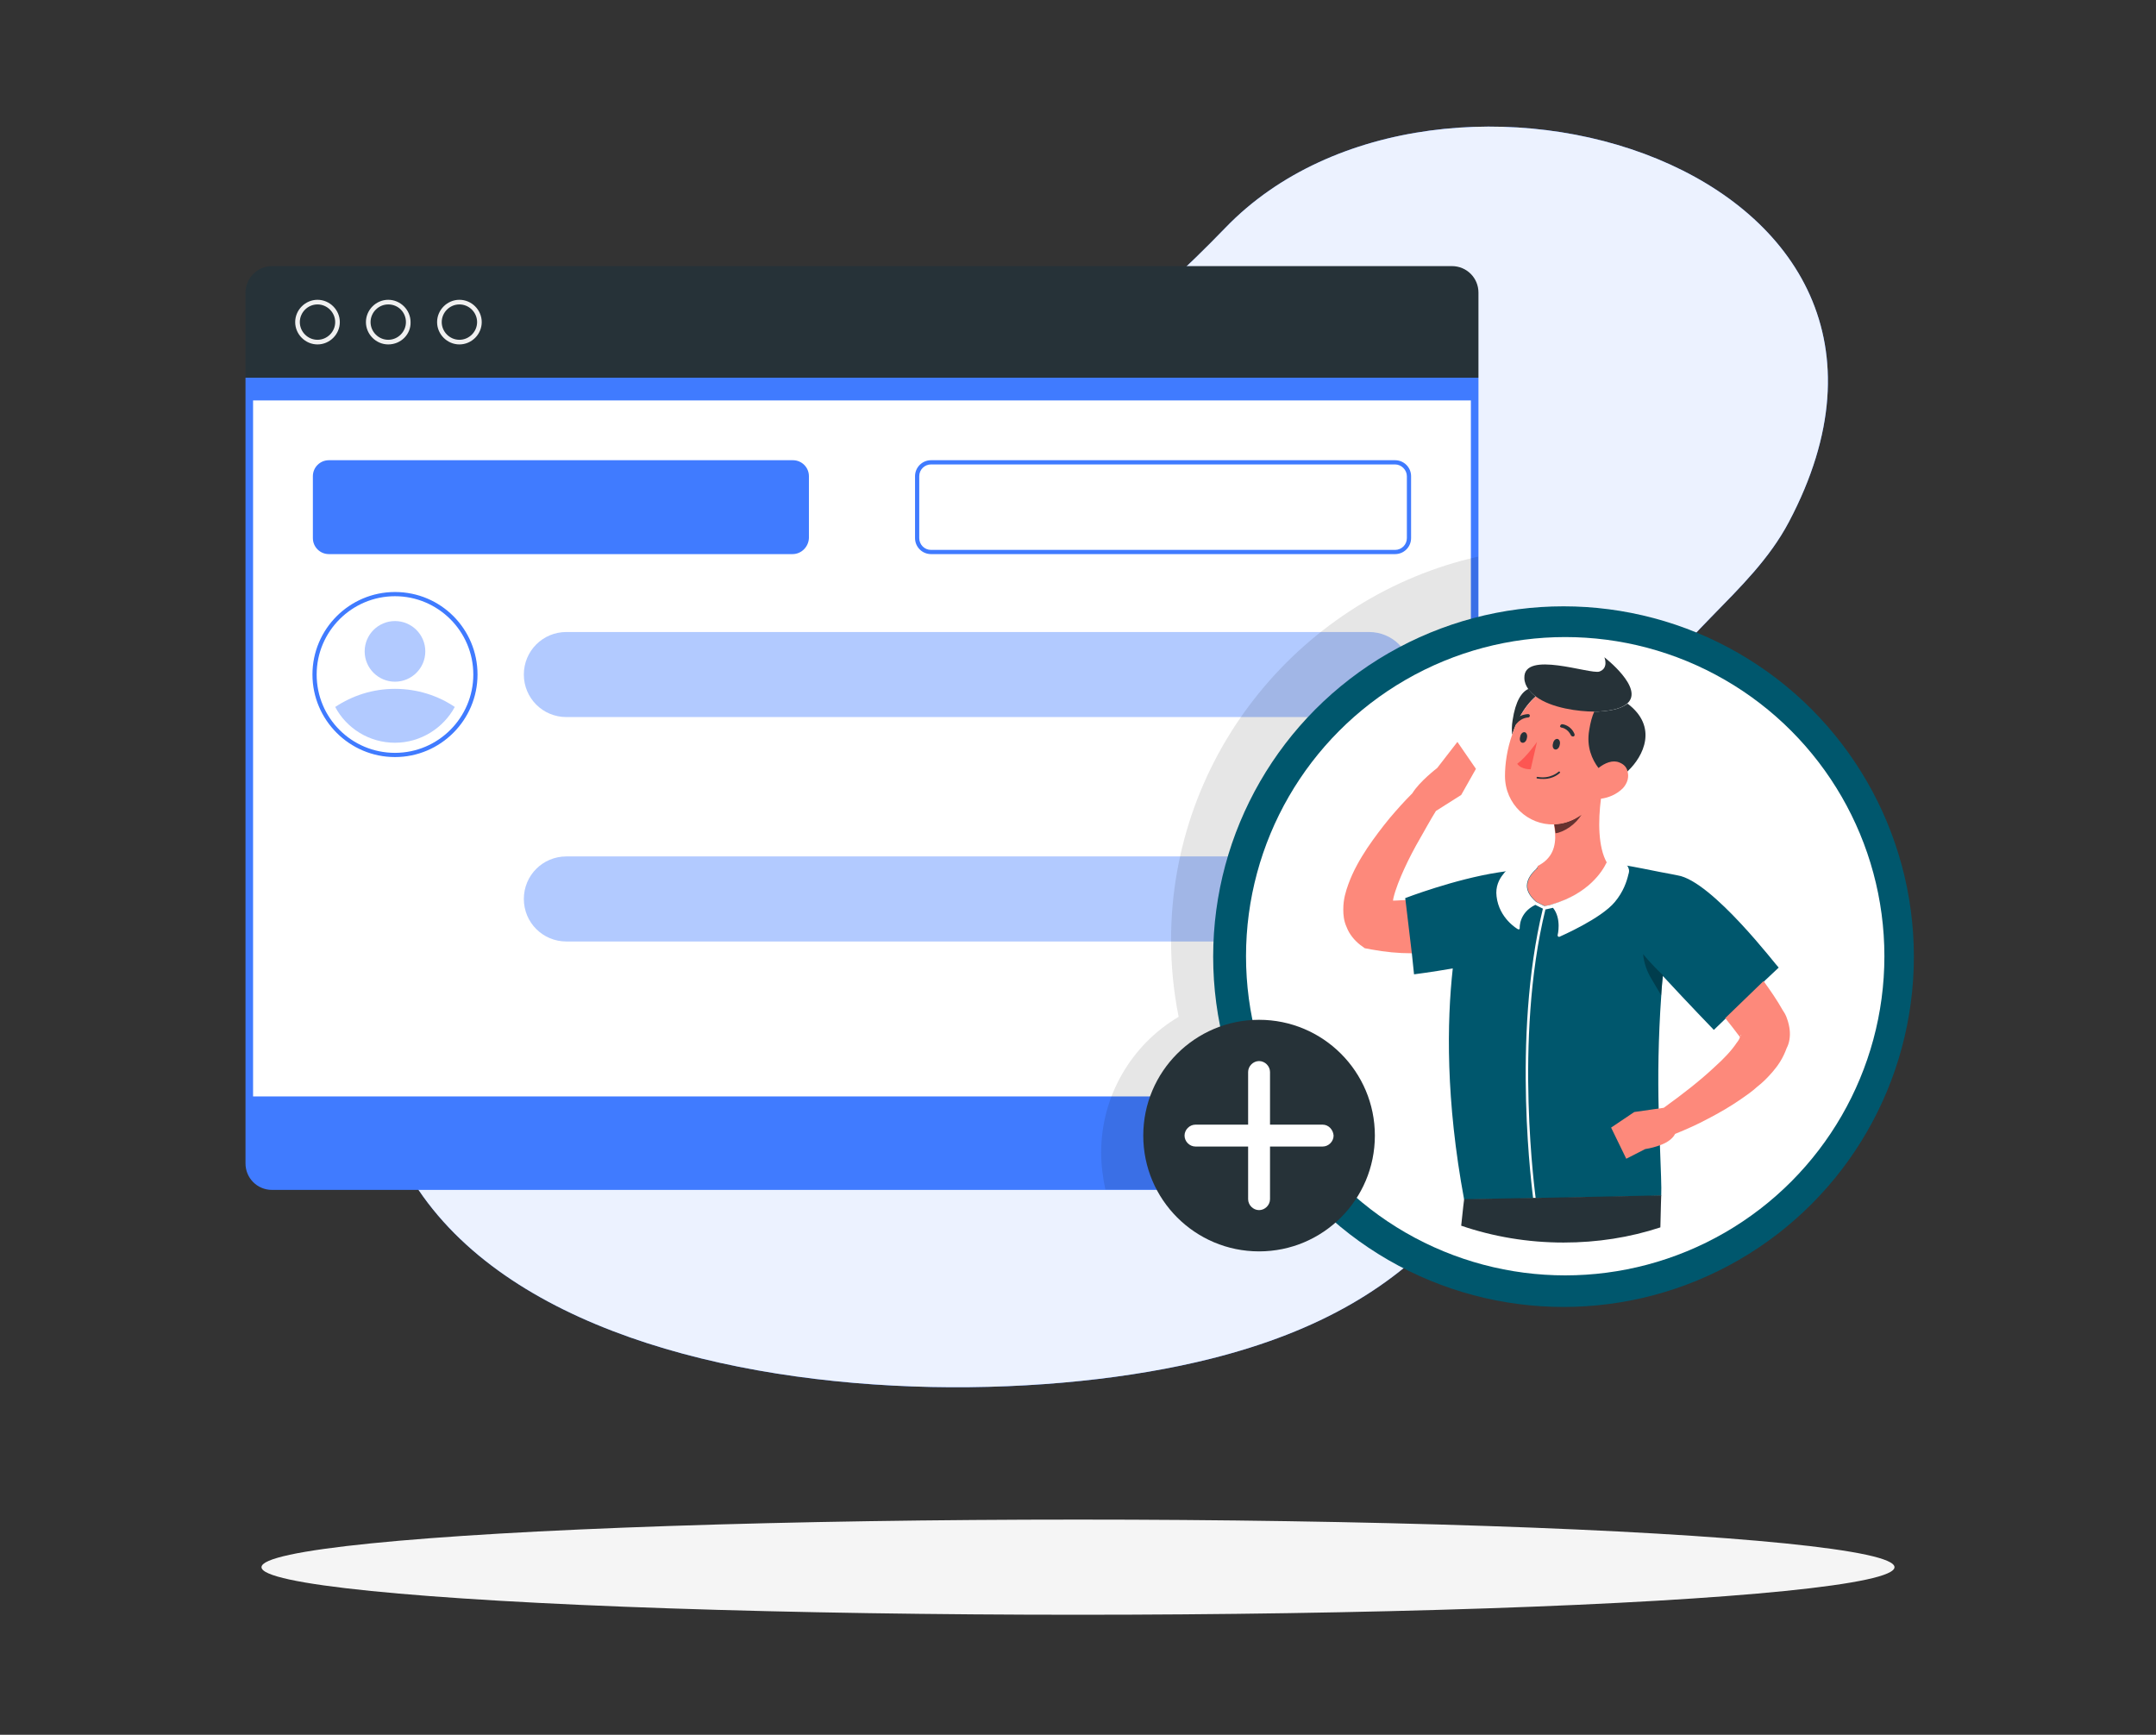
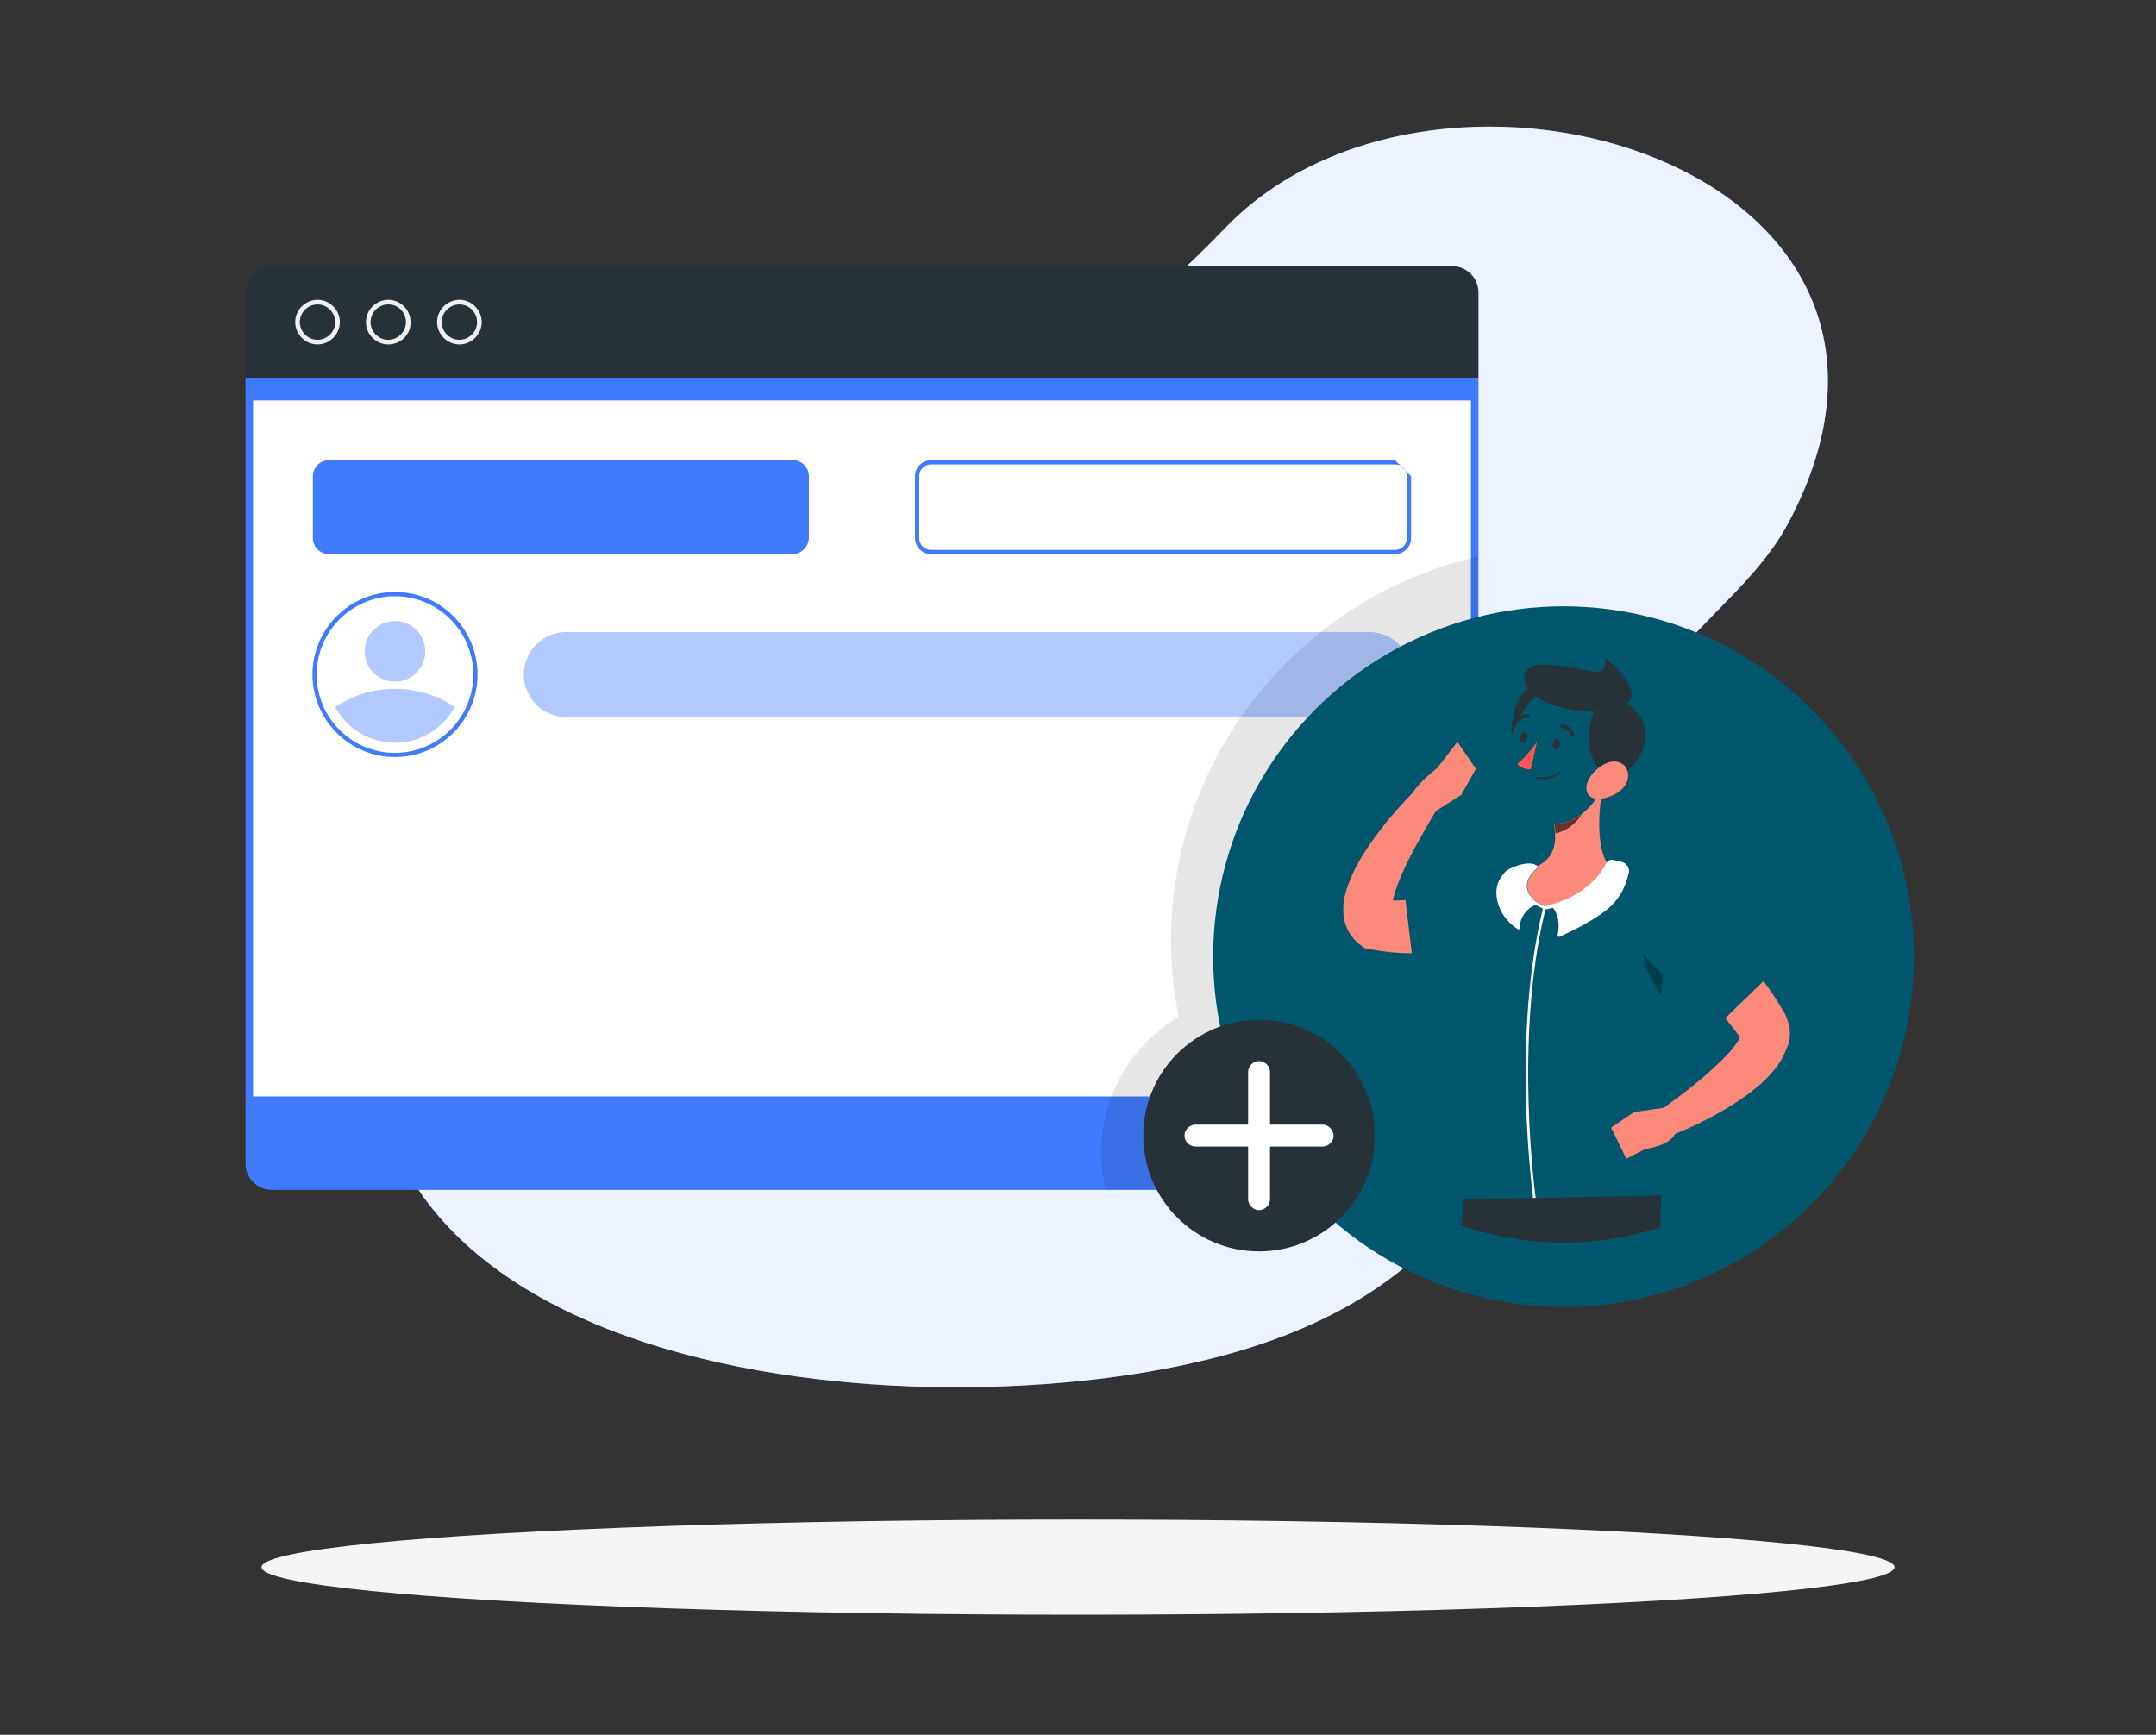
<svg xmlns="http://www.w3.org/2000/svg" version="1.1" id="Capa_1" x="0px" y="0px" viewBox="0 0 512 412" style="enable-background:new 0 0 512 412;" xml:space="preserve">
  <rect x="0" y="0" width="512" height="412" fill="#333333" stroke="none" />
  <style type="text/css">
	.st0{display:none;}
	.st1{display:inline;}
	.st2{fill:#EBEBEB;}
	.st3{fill:#E6E6E6;}
	.st4{fill:#F0F0F0;}
	.st5{fill:#F5F5F5;}
	.st6{fill:#FAFAFA;}
	.st7{fill:#E0E0E0;}
	.st8{fill:#FFFFFF;}
	.st9{fill:#407BFF;}
	.st10{opacity:0.9;fill:#FFFFFF;enable-background:new    ;}
	.st11{fill:#263238;}
	.st12{opacity:0.4;fill:#407BFF;enable-background:new    ;}
	.st13{display:inline;fill:#407BFF;}
	.st14{display:inline;opacity:0.4;fill:#407BFF;enable-background:new    ;}
	.st15{opacity:0.1;enable-background:new    ;}
	.st16{fill:#00576D;}
	.st17{fill:#FD897B;}
	.st18{opacity:0.3;enable-background:new    ;}
	.st19{fill:#7F3E3B;}
	.st20{opacity:0.2;enable-background:new    ;}
	.st21{fill:#FD5652;}
</style>
  <g id="Background_Complete" class="st0">
    <g class="st1">
      <rect x="-358.6" y="1807" class="st2" width="500" height="0.2" />
      <rect x="58.2" y="1823.1" class="st2" width="33.1" height="0.2" />
      <rect x="-36.1" y="1825.8" class="st2" width="8.7" height="0.2" />
      <rect x="38" y="1813.8" class="st2" width="19.2" height="0.2" />
      <rect x="-306.1" y="1815.5" class="st2" width="43.2" height="0.2" />
      <rect x="-254" y="1815.5" class="st2" width="6.3" height="0.2" />
      <rect x="-227.1" y="1819.7" class="st2" width="93.7" height="0.2" />
      <path class="st2" d="M-121.6,1762.4h-193.1c-3.1,0-5.7-2.6-5.7-5.7v-271.4c0-3.2,2.6-5.7,5.7-5.7h193.1c3.2,0,5.7,2.6,5.7,5.7    v271.4C-115.9,1759.8-118.4,1762.4-121.6,1762.4z M-314.7,1479.8c-3,0-5.5,2.4-5.5,5.5v271.4c0,3,2.5,5.5,5.5,5.5h193.1    c3,0,5.5-2.4,5.5-5.5v-271.4c0-3-2.4-5.5-5.5-5.5H-314.7z" />
      <path class="st2" d="M94.7,1762.4H-98.4c-3.2,0-5.7-2.6-5.7-5.7v-271.4c0-3.2,2.6-5.7,5.7-5.7H94.7c3.2,0,5.7,2.6,5.7,5.7v271.4    C100.4,1759.8,97.9,1762.4,94.7,1762.4z M-98.4,1479.8c-3,0-5.5,2.4-5.5,5.5v271.4c0,3,2.4,5.5,5.5,5.5H94.7c3,0,5.5-2.4,5.5-5.5    v-271.4c0-3-2.4-5.5-5.5-5.5H-98.4z" />
    </g>
    <g class="st1">
      <g>
        <rect x="-139.5" y="1679.1" class="st3" width="18.6" height="127.9" />
        <polygon class="st4" points="-132.9,1807 -139.5,1807 -139.5,1782.7 -126.1,1782.7    " />
        <rect x="57.4" y="1679.1" class="st3" width="18.6" height="127.9" />
        <rect x="-139.5" y="1679.1" class="st4" width="202.6" height="121.2" />
        <polygon class="st4" points="56.6,1807 63.2,1807 63.2,1782.7 49.7,1782.7    " />
        <g>
          <rect x="-3.7" y="1689.2" class="st3" width="60.1" height="100.3" />
          <path class="st4" d="M20.4,1692.7h11.9c5.2,0,10.1-1.8,13.6-5.1l0,0H6.8l0,0C10.3,1690.8,15.3,1692.7,20.4,1692.7z" />
        </g>
        <g>
          <rect x="-68.2" y="1689.2" class="st3" width="60.1" height="100.3" />
          <path class="st4" d="M-44.7,1692.7h11.9c5.2,0,10.1-1.8,13.6-5.1l0,0h-39.2l0,0C-54.8,1690.8-49.9,1692.7-44.7,1692.7z" />
        </g>
        <g>
          <rect x="-132.8" y="1689.2" class="st3" width="60.1" height="100.3" />
          <path class="st4" d="M-109.3,1692.7h11.9c5.2,0,10.1-1.8,13.7-5.1l0,0h-39.2l0,0C-119.4,1690.8-114.4,1692.7-109.3,1692.7z" />
        </g>
      </g>
      <g>
        <g>
          <rect x="-284" y="1521.4" class="st4" width="127.1" height="285.6" />
          <rect x="-284" y="1521.4" class="st5" width="124.4" height="285.6" />
          <rect x="-276.4" y="1527.9" class="st4" width="109.2" height="272.7" />
          <path class="st6" d="M-177.9,1578.6L-177.9,1578.6c0-16.4-13.3-29.8-29.8-29.8h-28.2c-16.5,0-29.8,13.3-29.8,29.8l0,0H-177.9z" />
-           <rect x="-265.7" y="1718.4" class="st5" width="87.8" height="65.1" />
          <rect x="-216.6" y="1596.9" class="st5" width="38.7" height="113.1" />
          <rect x="-265.7" y="1596.9" class="st5" width="38.7" height="113.1" />
          <path class="st7" d="M-251.6,1653h-15.9c-1.4,0-2.5-1.1-2.5-2.5l0,0c0-1.3,1.1-2.5,2.5-2.5h15.9c1.4,0,2.5,1.1,2.5,2.5l0,0      C-249.2,1651.9-250.3,1653-251.6,1653z" />
          <rect x="-276.4" y="1527.9" class="st4" width="2" height="272.7" />
        </g>
      </g>
      <g>
        <g>
          <g>
            <rect x="-76.6" y="1506.9" class="st3" width="134.7" height="140.8" />
            <rect x="-80" y="1506.9" class="st5" width="134.7" height="140.8" />
            <rect x="-87.8" y="1647.8" class="st3" width="146" height="7.3" />
            <rect x="-91.6" y="1647.8" class="st5" width="138.5" height="7.3" />
            <rect x="-73.9" y="1513.5" class="st8" width="122.6" height="127.7" />
            <rect x="-16" y="1513.5" class="st5" width="6.8" height="127.7" />
            <rect x="-73.9" y="1513.5" class="st3" width="2.6" height="127.7" />
            <rect x="-9.2" y="1513.5" class="st3" width="2.6" height="127.7" />
          </g>
        </g>
      </g>
      <g>
        <g>
          <path class="st3" d="M-58.4,1651.1c-2.5-25.7-4.2-67.3-2.9-81.3c0.1-0.5,0.3-0.9,0.7-1.2l0,0c1.2-0.8,2.8,0,2.7,1.4      c-0.2,6.9-0.5,24.2,1,53.9c0.7,14.8,1.8,25,1.1,27.1L-58.4,1651.1L-58.4,1651.1z" />
          <path class="st3" d="M-67.7,1591.9c-7.1-7.8-21.5-13.4-36.2-13.4c-5.8,0,17.5,9.1,27.2,19.2c7.5,7.8,16,20.9,18.9,28.2      C-59.6,1610.6-60.6,1599.8-67.7,1591.9z" />
          <path class="st3" d="M-53.7,1594.3c5.9-8.2,19.4-14.4,34-15.2c5.8-0.3-16.1,10-24.3,20.5c-6.3,8.2-12.8,21.7-14.6,29.1      C-59,1613.3-59.6,1602.5-53.7,1594.3z" />
          <path class="st3" d="M-68,1563.3c-6-6.6-18.2-11.3-30.6-11.3c-4.9,0,14.8,7.7,23.1,16.2c6.4,6.6,13.6,17.7,16,23.9      C-61.1,1579.1-62,1570-68,1563.3z" />
          <path class="st3" d="M-56.2,1573.1c5-6.9,16.4-12.2,28.8-12.8c4.9-0.2-13.7,8.4-20.5,17.3c-5.4,6.9-10.9,18.3-12.4,24.6      C-60.7,1589.2-61.1,1580.1-56.2,1573.1z" />
        </g>
        <g>
          <path class="st3" d="M-57.5,1679.1L-57.5,1679.1c-7.7,0-14.1-6-14.6-13.8l-1.3-22.3h31.7l-1.3,22.3      C-43.3,1673.1-49.7,1679.1-57.5,1679.1z" />
          <polygon class="st3" points="-39.5,1648.1 -75.4,1648.1 -76.4,1638.8 -38.5,1638.8     " />
        </g>
      </g>
    </g>
  </g>
  <g id="Background_Simple">
    <g>
      <path class="st9" d="M291,54.1c-38,39.3-57.9,42.2-106.1,64c-39.4,17.8-78.4,52.4-91.7,95.5C58.1,327,213.9,341.2,287.5,322.7    c51.8-13,72.5-43.1,85.6-93c5.1-19.4,6.6-40.4,15-58.8c9-19.8,27.5-29.5,36.7-46.9C469.4,39.7,341.6,1.6,291,54.1z" />
      <path class="st10" d="M291,54.1c-38,39.3-57.9,42.2-106.1,64c-39.4,17.8-78.4,52.4-91.7,95.5C58.1,327,213.9,341.2,287.5,322.7    c51.8-13,72.5-43.1,85.6-93c5.1-19.4,6.6-40.4,15-58.8c9-19.8,27.5-29.5,36.7-46.9C469.4,39.7,341.6,1.6,291,54.1z" />
    </g>
  </g>
  <g id="Shadow_1_">
    <ellipse id="_x3C_Path_x3E__00000009555753648623562750000011767835419242930088_" class="st5" cx="256" cy="372.2" rx="193.9" ry="11.3" />
  </g>
  <g id="Window">
    <g>
      <g>
        <g>
          <path class="st11" d="M58.3,69.5c0-3.4,2.8-6.3,6.3-6.3h280.2c3.5,0,6.3,2.8,6.3,6.3v20.2H58.3V69.5z" />
          <path class="st4" d="M109.1,81.8c-2.9,0-5.3-2.4-5.3-5.3c0-2.9,2.4-5.3,5.3-5.3c2.9,0,5.3,2.4,5.3,5.3      C114.4,79.4,112,81.8,109.1,81.8z M109.1,72.3c-2.3,0-4.2,1.9-4.2,4.2c0,2.3,1.9,4.2,4.2,4.2c2.3,0,4.2-1.9,4.2-4.2      S111.4,72.3,109.1,72.3z" />
          <path class="st4" d="M92.2,81.8c-2.9,0-5.3-2.4-5.3-5.3c0-2.9,2.4-5.3,5.3-5.3s5.3,2.4,5.3,5.3C97.6,79.4,95.2,81.8,92.2,81.8z       M92.2,72.3c-2.3,0-4.2,1.9-4.2,4.2c0,2.3,1.9,4.2,4.2,4.2s4.2-1.9,4.2-4.2C96.4,74.2,94.6,72.3,92.2,72.3z" />
          <path class="st4" d="M75.4,81.8c-2.9,0-5.3-2.4-5.3-5.3c0-2.9,2.4-5.3,5.3-5.3c2.9,0,5.3,2.4,5.3,5.3      C80.7,79.4,78.3,81.8,75.4,81.8z M75.4,72.3c-2.3,0-4.2,1.9-4.2,4.2c0,2.3,1.9,4.2,4.2,4.2c2.3,0,4.2-1.9,4.2-4.2      S77.7,72.3,75.4,72.3z" />
          <path class="st9" d="M344.8,282.6H64.6c-3.5,0-6.3-2.8-6.3-6.3V89.7h292.8v186.6C351.1,279.8,348.2,282.6,344.8,282.6z" />
          <rect x="60.1" y="95.1" class="st8" width="289.2" height="165.3" />
          <path class="st9" d="M188.2,131.6H78.1c-2.1,0-3.8-1.7-3.8-3.8v-14.7c0-2.1,1.7-3.8,3.8-3.8h110.2c2.1,0,3.8,1.7,3.8,3.8v14.7      C192,129.9,190.3,131.6,188.2,131.6z" />
-           <path class="st9" d="M331.3,110.3c1.5,0,2.8,1.3,2.8,2.8v14.7c0,1.6-1.3,2.8-2.8,2.8H221.1c-1.6,0-2.8-1.3-2.8-2.8v-14.7      c0-1.6,1.3-2.8,2.8-2.8H331.3 M331.3,109.3H221.1c-2.1,0-3.8,1.7-3.8,3.8v14.7c0,2.1,1.7,3.8,3.8,3.8h110.2      c2.1,0,3.8-1.7,3.8-3.8v-14.7C335.1,111,333.4,109.3,331.3,109.3L331.3,109.3z" />
+           <path class="st9" d="M331.3,110.3c1.5,0,2.8,1.3,2.8,2.8v14.7c0,1.6-1.3,2.8-2.8,2.8H221.1c-1.6,0-2.8-1.3-2.8-2.8v-14.7      c0-1.6,1.3-2.8,2.8-2.8H331.3 M331.3,109.3H221.1c-2.1,0-3.8,1.7-3.8,3.8v14.7c0,2.1,1.7,3.8,3.8,3.8h110.2      c2.1,0,3.8-1.7,3.8-3.8v-14.7L331.3,109.3z" />
        </g>
        <g>
          <g>
            <path class="st9" d="M93.8,141.6c10.2,0,18.6,8.3,18.6,18.6c0,10.2-8.3,18.6-18.6,18.6s-18.6-8.3-18.6-18.6       C75.2,149.9,83.6,141.6,93.8,141.6 M93.8,140.6c-10.8,0-19.6,8.8-19.6,19.6s8.8,19.6,19.6,19.6s19.6-8.8,19.6-19.6       S104.7,140.6,93.8,140.6L93.8,140.6z" />
            <path class="st12" d="M108,167.9c-2.7,5-8.1,8.5-14.2,8.5c-6.1,0-11.5-3.4-14.2-8.5c4.1-2.7,8.9-4.3,14.2-4.3       C99.1,163.6,104,165.2,108,167.9z" />
            <circle class="st12" cx="93.8" cy="154.7" r="7.2" />
          </g>
          <path class="st12" d="M325.1,170.3H134.5c-5.6,0-10.1-4.5-10.1-10.1l0,0c0-5.6,4.5-10.1,10.1-10.1h190.6      c5.6,0,10.1,4.5,10.1,10.1l0,0C335.1,165.8,330.6,170.3,325.1,170.3z" />
        </g>
        <g>
          <g class="st0">
            <path class="st13" d="M93.8,194.9c10.2,0,18.6,8.3,18.6,18.6c0,10.2-8.3,18.6-18.6,18.6s-18.6-8.3-18.6-18.6       S83.6,194.9,93.8,194.9 M93.8,193.9c-10.8,0-19.6,8.8-19.6,19.6s8.8,19.6,19.6,19.6s19.6-8.8,19.6-19.6       C113.4,202.7,104.7,193.9,93.8,193.9L93.8,193.9z" />
            <path class="st14" d="M108,221.2c-2.7,5-8.1,8.5-14.2,8.5c-6.1,0-11.5-3.4-14.2-8.5c4.1-2.7,8.9-4.3,14.2-4.3       C99.1,216.9,104,218.5,108,221.2z" />
            <circle class="st14" cx="93.8" cy="208" r="7.2" />
          </g>
-           <path class="st12" d="M325.1,223.6H134.5c-5.6,0-10.1-4.5-10.1-10.1l0,0c0-5.6,4.5-10.1,10.1-10.1h190.6      c5.6,0,10.1,4.5,10.1,10.1l0,0C335.1,219.1,330.6,223.6,325.1,223.6z" />
        </g>
      </g>
      <path class="st15" d="M278.1,223.3c0,6.1,0.6,12.2,1.8,18.2c-11.2,6.6-18.4,18.8-18.4,32.2c0,3,0.4,6,1,8.8h82.2    c3.5,0,6.3-2.8,6.3-6.3v-144C309.4,141.6,278.1,178.9,278.1,223.3z" />
    </g>
  </g>
  <g id="Character_1_">
    <g>
      <g>
        <g>
          <g>
            <ellipse class="st16" cx="371.3" cy="227.2" rx="83.2" ry="83.2" />
-             <ellipse class="st8" cx="371.7" cy="227.1" rx="75.8" ry="75.8" />
          </g>
          <g>
            <path class="st17" d="M346.1,176.2l-4.8,6.2c0,0-4.2,3.2-5.9,6c-1.9,1.9-3.6,3.8-5.3,5.8c-1.9,2.3-3.7,4.7-5.4,7.2       c-1.7,2.6-3.3,5.3-4.5,8.6c-0.6,1.7-1.2,3.5-1.2,6c0,1.2,0.1,2.7,0.8,4.2c0.6,1.6,1.8,3.1,3.2,4.2l1.1,0.8l1.6,0.3       c3.2,0.6,6.4,0.9,9.5,0.9c0.1,0,1.2-0.1,1.3-0.1l-1.3-12.6c-1.1,0-3.4,0.2-4.4,0.2c0-0.2,0.1-0.4,0.1-0.6       c0.5-2.1,1.5-4.6,2.6-7c1.1-2.4,2.4-4.9,3.8-7.3c1.2-2.1,2.4-4.3,3.7-6.4l6-3.8l3.5-6.2L346.1,176.2z M330.5,215.8       c0-0.1,0-0.2,0-0.3C330.5,215.5,330.5,215.6,330.5,215.8C330.6,215.9,330.5,215.9,330.5,215.8z" />
            <path class="st17" d="M380.2,189.6c0.1-0.8-0.1-0.8-0.3-0.8c-0.1,0-0.6,0.4-0.8,0.8c-0.9,1.4-2.1,2.7-3.6,3.8       c-0.2,0.1-0.4,0.3-0.6,0.4c-1.9,1.3-3.9,1.9-5.9,1.9c0,0.2,0.1,0.4,0.1,0.6c0.1,0.5,0.1,1,0.2,1.5c0.2,3.2-0.6,6.1-4.2,7.9       c0,0.2-0.5,0.4-0.6,0.6c-1,0.9-2.4,2.9-2.4,4.6c0,1.3,1.2,2.3,2.7,3.6l2,1.4l2.7-0.3c8.4-2.5,12.3-10.2,12.1-10.7       C379.5,201.2,379.5,195,380.2,189.6z" />
            <path class="st16" d="M398.4,207.9c0,0-0.6-0.1-1.5-0.3c-2-0.3-10.9-2.3-15.2-2.7c0,0,0,0,0,0c-1,2.1-4.3,7.3-12.7,9.8       l-2.1,0.5l-2-1c-1.4-1.2-2.2-2.5-2.2-3.8c0-1.7,1.2-3.1,2.2-4c0.1-0.1,0.1-0.1,0.2-0.2c0-0.2,0-0.4,0-0.4       c-0.6,0.1-8.6,1.3-9.3,1.4c-10.4,1.6-22.1,6.1-22.1,6.1l0.1,0.7l1.5,12.6l0.5,4.8c0,0,4-0.5,9.2-1.4       c-1.4,12.7-1.7,31.2,2.7,54.9c4.6-0.1,17.1-0.3,17.1-0.3c12.3-0.2,25.1-0.5,29.7-0.6c0.1-2-0.1-6.1-0.3-11.8l-0.3-8.7       c-0.2-7.7-0.1-17,0.6-26.9c0.1-1.6,0.2-3.1,0.4-4.8c0,0,0,0,0,0c6.1,6.6,12.1,12.8,12.1,12.8l2.9-2.8c3.7-1.8,6.6-4.9,9.1-8.8       l3.4-3.2C422.2,229.8,406.6,209.2,398.4,207.9z" />
            <path class="st18" d="M390.2,226.6c0.2,2.1,0.9,4.1,2,5.9l2.3,3.9c0.1-1.6,0.2-3.1,0.4-4.8C393.2,230,391.6,228.3,390.2,226.6z       " />
            <path class="st18" d="M394.8,231.7C394.8,231.7,394.8,231.7,394.8,231.7c-0.1,1.6-0.3,3.2-0.4,4.7l0,0       C394.5,234.9,394.7,233.3,394.8,231.7z" />
            <path class="st19" d="M369.1,195.8c0,0.2,0.1,0.4,0.1,0.6C369.1,196.2,369.1,196,369.1,195.8L369.1,195.8z" />
            <path class="st20" d="M369.3,197.9c0-0.5-0.1-1-0.2-1.5C369.2,196.9,369.3,197.4,369.3,197.9z" />
            <path class="st19" d="M375.6,193.4c-0.2,0.1-0.4,0.3-0.6,0.4c-1.9,1.3-3.9,1.9-5.9,1.9c0,0.2,0.1,0.4,0.1,0.6       c0.1,0.5,0.1,1,0.2,1.5c0,0,0,0.1,0,0.1C371.5,197.6,374.3,195.7,375.6,193.4z" />
            <path class="st8" d="M386.8,206.4c-0.2-0.8-0.8-1.5-1.7-1.7l-2.1-0.5c-0.5-0.1-1.1,0.1-1.4,0.6c0,0,0,0.1-0.1,0.1       c-1,2.1-4.3,7.3-12.7,9.8l-0.6,0.2l0,0l-1.4,0.3l-2-1c-1.4-1.2-2.2-2.5-2.2-3.8c0-1.7,1.2-3.1,2.2-4c0.1-0.1,0.2-0.3,0.3-0.4       c0.1-0.2,0.1-0.3-0.1-0.4c-2.2-1.6-7.1,0.9-7.4,1.3c-0.2,0.2-0.4,0.4-0.6,0.7c-1,1.2-1.9,3-1.6,5.3c0.6,5.2,4.9,7.7,5.1,7.8       c0,0,0.1,0,0.1,0c0.1,0,0.1,0,0.2,0c0.1-0.1,0.1-0.2,0.1-0.3c0-0.1-0.2-3.6,3.7-5.5l1.8,0.9c-7.5,30.9-2.4,67.9-2.3,68.9       c0.4,0,0.6,0,0.6,0c0,0,0,0,0,0c0-0.4-5.3-37.7,2.3-68.7l1.8-0.4c2.1,2.6,1.1,6.5,1.1,6.5c0,0.1,0,0.2,0.1,0.3       c0,0,0.1,0.1,0.2,0.1c0,0,0.1,0,0.1,0c0.4-0.2,9.9-4.3,13.2-8.3c2-2.4,2.8-4.8,3.2-6.5C386.9,207.1,386.9,206.7,386.8,206.4z" />
            <path class="st20" d="M375.6,193.4c-0.2,0.1-0.4,0.3-0.6,0.4c-1.9,1.3-3.9,1.9-5.9,1.9c0,0.2,0.1,0.4,0.1,0.6       c0.1,0.5,0.1,1,0.2,1.5c0,0,0,0.1,0,0.1C371.5,197.6,374.3,195.7,375.6,193.4z" />
            <path class="st11" d="M361,170.1c1-1.8,2.2-3.4,3.7-4.7c-0.7-0.5-1.3-1.1-1.7-1.8c-1.6,0.7-3.1,2.8-3.8,7.5       c-0.2,1.2-0.2,2.3-0.1,3.4c0.3-0.9,0.6-1.8,1-2.6L361,170.1z" />
-             <path class="st17" d="M379.6,182.4c4.5-5.2,1.6-11.9-1-13.4c0.5-7-9.6-7.9-13.9-3.6c-1.4,1.3-2.7,2.9-3.7,4.7l-0.9,1.8       c-0.4,0.8-0.7,1.7-1,2.6c-1.2,3.4-1.7,6.9-1.7,9.8c0,6.7,5.5,11.7,11.7,11.5l0,0c2-0.1,4-0.7,5.9-1.9c0.2-0.1,0.4-0.3,0.6-0.4       c1.5-1.1,2.7-2.3,3.6-3.8C381.4,186.1,380.8,184.3,379.6,182.4z" />
            <path class="st11" d="M359.5,171.3c-0.1,0.2-0.1,0.4,0.1,0.6c0.1,0.1,0.2,0.1,0.3,0.1c0.1,0,0.1,0,0.2-0.1c0,0,0.1,0,0.1-0.1       c1.2-1.4,2.7-1.4,2.7-1.4c0.2,0,0.4-0.2,0.4-0.4s-0.1-0.4-0.4-0.4c0,0-1,0-2,0.5C360.5,170.4,360,170.7,359.5,171.3z" />
            <path class="st11" d="M370.4,183.3c-0.1-0.1-0.2-0.1-0.3,0c0,0-1.9,1.8-5,1.2c-0.1,0-0.2,0.1-0.2,0.2s0,0.2,0.2,0.2       c0.5,0.1,1,0.1,1.5,0.1c2.4,0,3.8-1.4,3.9-1.5C370.5,183.5,370.5,183.4,370.4,183.3z" />
            <path class="st21" d="M365,176.2c0,0-2.5,3.6-4.7,5.2c1,1.4,3.2,1.3,3.2,1.3L365,176.2z" />
            <path class="st11" d="M361.5,176.4c0.5,0.1,1-0.4,1.1-1.1c0.2-0.7-0.1-1.3-0.5-1.4c-0.5-0.1-1,0.4-1.1,1.1       C360.8,175.7,361,176.3,361.5,176.4z" />
            <path class="st11" d="M369.3,178c0.5,0.1,1-0.4,1.1-1.1c0.2-0.7-0.1-1.3-0.5-1.4c-0.5-0.1-1,0.4-1.1,1.1       C368.6,177.2,368.8,177.9,369.3,178z" />
            <path class="st11" d="M379.5,169c-0.3,0-0.6,0-0.9,0c-0.5,1.1-0.9,2.5-1.2,4.4c-0.7,4,0.7,7,2.2,9c2,3.5,4.7,3.4,7,0.7       c3.7-3.5,7.2-10.5-0.1-16C385.3,168.1,383.2,168.8,379.5,169z" />
            <path class="st17" d="M384.6,181.1c-1.6-0.7-3.5,0.1-5,1.3c-0.9,0.7-1.6,1.5-2.1,2.3c-1.4,2.2-0.9,4.8,1.6,5c0.1,0,0.3,0,0.4,0       c0.2,0,0.4,0,0.6,0c1.8-0.2,3.8-1,5.3-2.5c1.1-1.2,1.5-2.7,1.1-4C386.3,182.2,385.6,181.5,384.6,181.1z" />
            <path class="st11" d="M364.7,165.4c3.7,2.8,10.3,3.6,13.9,3.6c0.3,0,0.6,0,0.9,0c3.6-0.2,5.8-0.9,6.9-1.9       c4.2-3.6-5.4-11-5.4-11s1.1,2.6-1.2,3.4c-2.2,0.7-18-5.1-17.8,1.5c0,1,0.4,1.9,0.9,2.6C363.4,164.3,364,164.9,364.7,165.4z" />
            <path class="st11" d="M347.7,284.8c0,0-0.3,2.3-0.7,6.3c7.6,2.6,15.8,4,24.3,4c8,0,15.7-1.2,23-3.6c0.1-4.8,0.2-7.6,0.2-7.6       l-29.7,0.6l-0.6,0L347.7,284.8z" />
            <g>
              <path class="st17" d="M425,244.5c-0.1-0.8-0.3-1.7-0.6-2.5c-0.1-0.4-0.3-0.8-0.5-1.2l-0.3-0.5l-0.2-0.3c-1.4-2.5-3-4.8-4.6-7        l-9.1,8.8c1.2,1.5,2.4,3,3.5,4.5c-0.1,0.4-0.4,0.9-0.8,1.4c-1.2,1.8-3,3.7-5,5.5c-3.7,3.5-8,6.8-12.3,9.9l-1.4,0.2l-5.6,0.8        l-5.5,3.7l3.6,7.4l4.5-2.3c0,0,1.5-0.2,3.2-0.8c1.5-0.5,3.2-1.4,3.9-2.8c2.7-1.1,5.2-2.2,7.8-3.6c2.7-1.4,5.3-2.9,7.9-4.7        c1.3-0.9,2.6-1.8,3.8-2.9c1.3-1,2.5-2.2,3.7-3.6c1.2-1.4,2.4-3.1,3.3-5.6C424.9,247.8,425.2,246.2,425,244.5z M413.3,246.1        c0,0,0-0.1,0-0.1c0-0.2,0.1-0.3,0.1-0.2C413.4,245.9,413.4,246,413.3,246.1z" />
            </g>
          </g>
        </g>
        <g>
          <ellipse class="st11" cx="299" cy="269.7" rx="27.5" ry="27.5" />
          <path class="st8" d="M314.1,267.1h-12.5v-12.5c0-1.4-1.2-2.6-2.6-2.6s-2.6,1.2-2.6,2.6v12.5h-12.5c-1.4,0-2.6,1.2-2.6,2.6      s1.2,2.6,2.6,2.6h12.5v12.5c0,1.4,1.2,2.6,2.6,2.6s2.6-1.2,2.6-2.6v-12.5h12.5c1.4,0,2.6-1.2,2.6-2.6      C316.6,268.3,315.5,267.1,314.1,267.1z" />
        </g>
      </g>
      <path class="st11" d="M370.8,172.8c0.1,0,1.5,0.2,2.3,1.9c0.1,0.1,0.2,0.2,0.4,0.2c0.1,0,0.1,0,0.2,0c0.2-0.1,0.3-0.3,0.2-0.6    c-0.9-2.1-2.8-2.3-2.9-2.3c-0.2,0-0.4,0.1-0.5,0.4C370.4,172.5,370.5,172.7,370.8,172.8z" />
    </g>
  </g>
</svg>